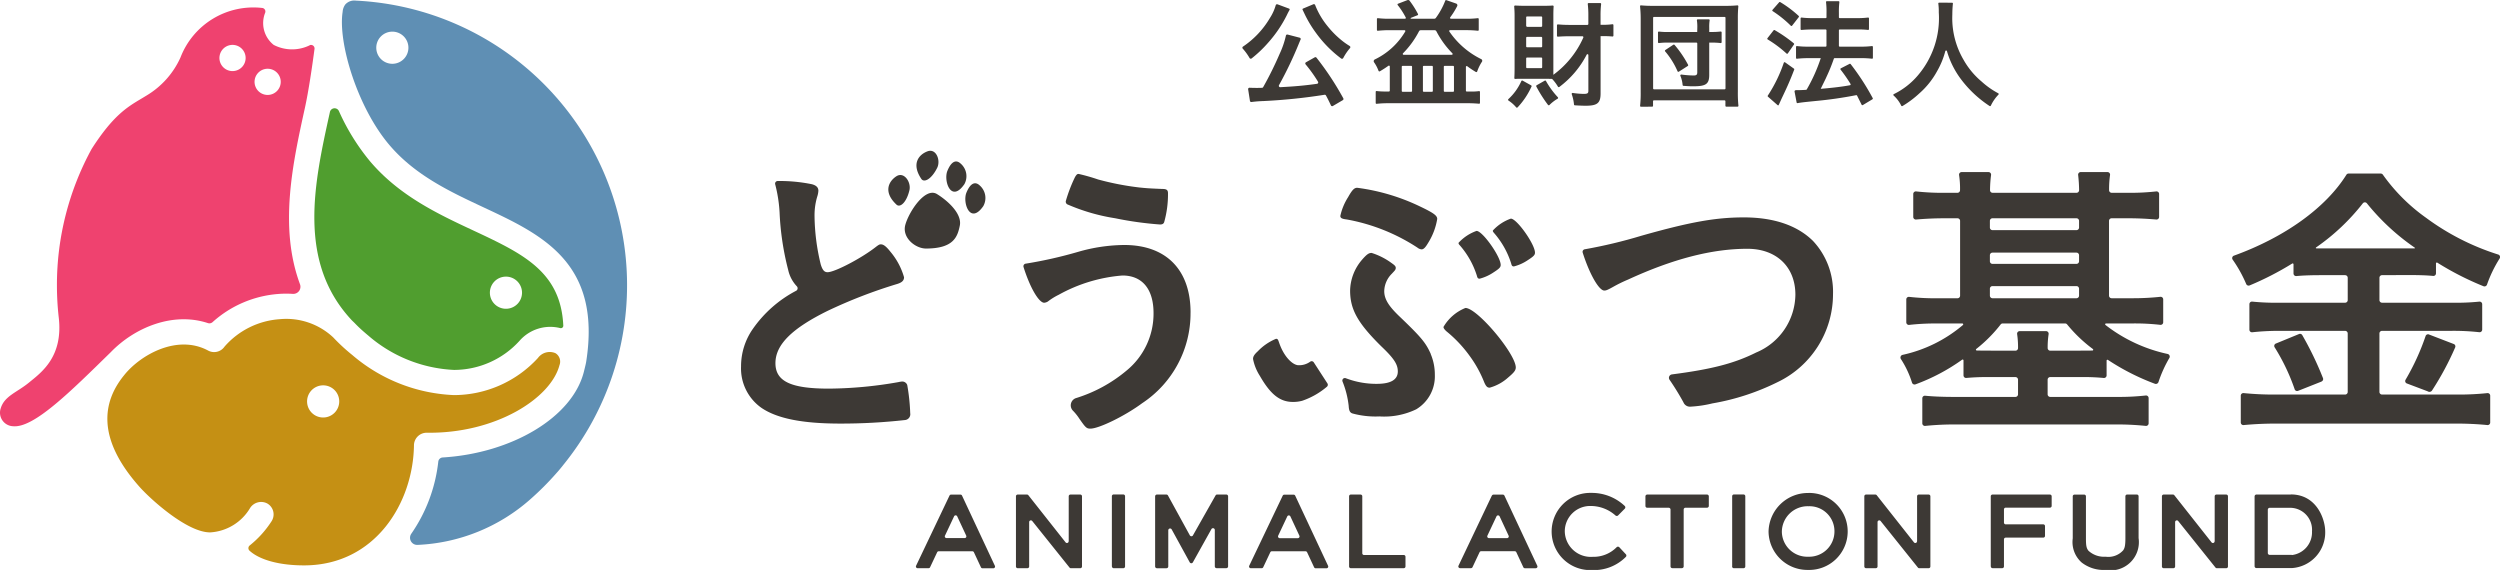
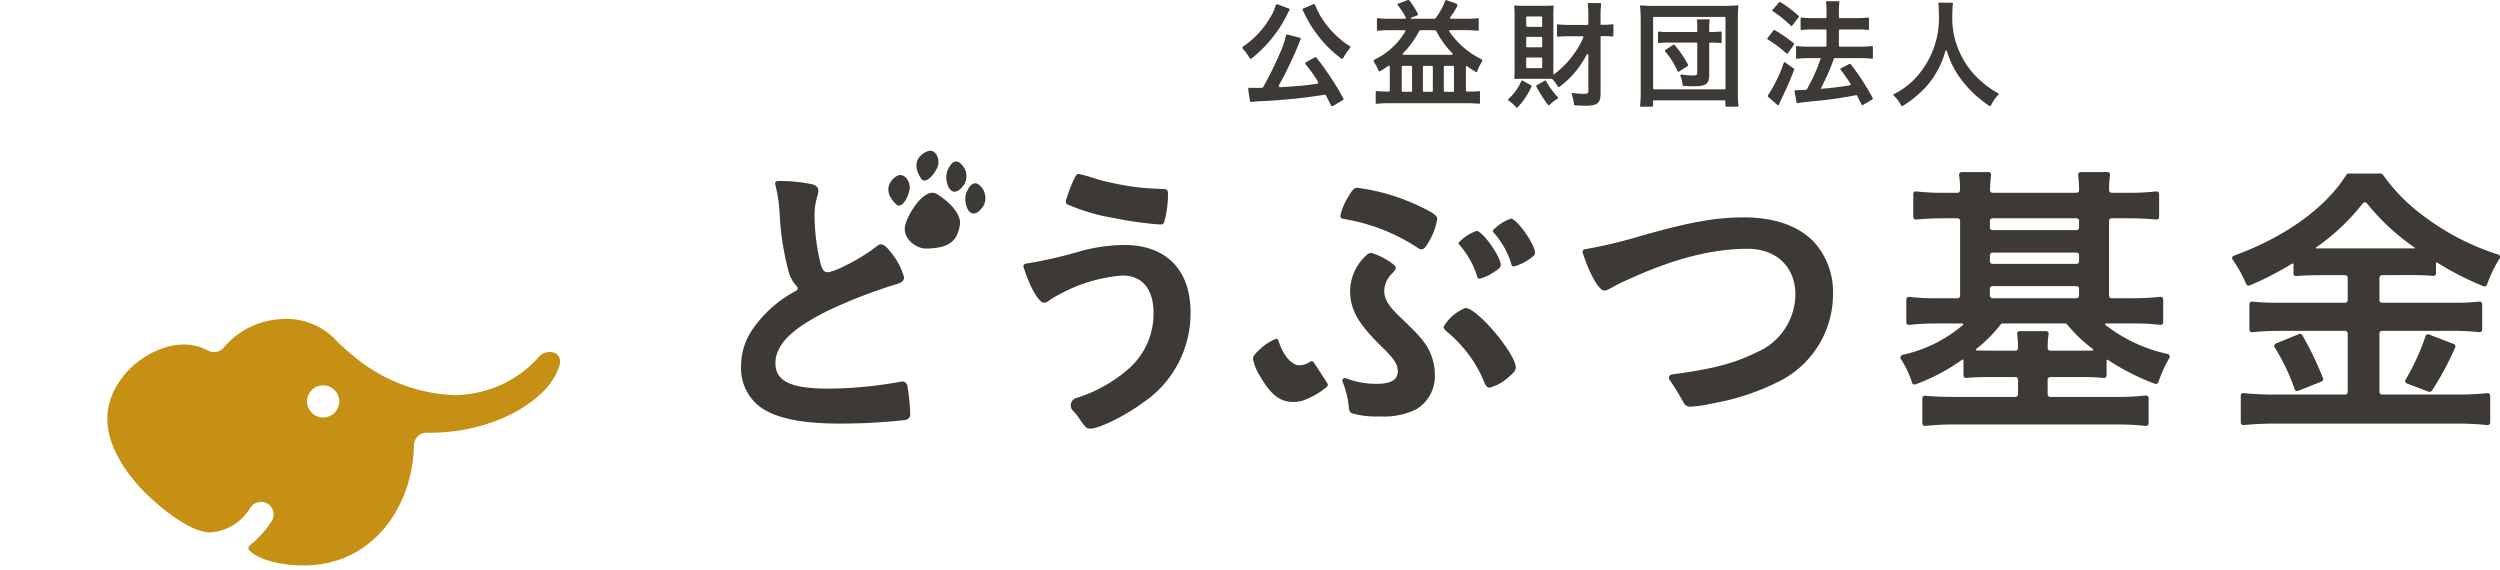
<svg xmlns="http://www.w3.org/2000/svg" width="261.987" height="59.728" viewBox="0 0 261.987 59.728">
  <defs>
    <clipPath id="clip-path">
      <rect id="長方形_1627" data-name="長方形 1627" width="261.987" height="59.728" fill="none" />
    </clipPath>
  </defs>
  <g id="グループ_5638" data-name="グループ 5638" clip-path="url(#clip-path)">
-     <path id="パス_9190" data-name="パス 9190" d="M37.707,33.868c.092.09.185.174.277.268.287.3.6.6.935.891.154.134.306.267.47.4h0a14.763,14.763,0,0,0,9,3.62h.035a9.277,9.277,0,0,0,6.858-3.072,4.277,4.277,0,0,1,4.252-1.309.255.255,0,0,0,.316-.261c-.264-5.676-4.25-7.546-9.452-9.98-3.612-1.689-7.706-3.6-10.785-7.22a22.8,22.8,0,0,1-3.276-5.281.5.5,0,0,0-.944.094l-.032.144c-1.616,7.336-3.423,15.57,2.347,21.706m16.058-4.595a1.684,1.684,0,1,1-1.608,1.757,1.684,1.684,0,0,1,1.608-1.757" transform="translate(-0.819 -0.282)" fill="#509e2f" />
    <path id="パス_9191" data-name="パス 9191" d="M45,46.178c7.194.107,12.995-3.586,13.909-7.074a1.034,1.034,0,0,0-.422-1.263,1.529,1.529,0,0,0-1.835.506,11.977,11.977,0,0,1-8.759,3.888h-.043a17.474,17.474,0,0,1-10.652-4.2h0a19.488,19.488,0,0,1-2-1.848,7.191,7.191,0,0,0-5.581-1.908,8.436,8.436,0,0,0-5.811,2.88,1.32,1.32,0,0,1-1.711.411c-3.239-1.743-7.087.444-8.786,2.554l-.063.079c-2.224,2.762-2.863,6.576,1.669,11.662,1.147,1.287,5,4.788,7.408,4.757a5.211,5.211,0,0,0,4.169-2.56,1.375,1.375,0,0,1,1.8-.467,1.319,1.319,0,0,1,.436,1.876,10.56,10.56,0,0,1-2.27,2.514.359.359,0,0,0-.037.547c1.034.958,3.121,1.561,5.784,1.548,7.429-.038,11.381-6.585,11.456-12.6A1.335,1.335,0,0,1,45,46.178M34.484,44.549a1.685,1.685,0,1,1,1.335-1.457,1.687,1.687,0,0,1-1.335,1.457" transform="translate(-0.28 -0.831)" fill="#c59014" />
-     <path id="パス_9192" data-name="パス 9192" d="M59.86,48.8A29.864,29.864,0,0,0,38.18.067a1.26,1.26,0,0,0-1.1.4l0,0,0,0h0a1.474,1.474,0,0,0-.283.782c-.5,3.2,1.533,9.992,4.907,13.956,2.707,3.18,6.36,4.888,9.892,6.54,6.08,2.844,12.365,5.784,10.721,16.186-.035.219-.128.58-.233,1.006-1.194,4.814-7.589,8.566-14.8,9.005a.493.493,0,0,0-.463.44,16.432,16.432,0,0,1-2.823,7.545.747.747,0,0,0,.654,1.177h0a19.074,19.074,0,0,0,11.79-4.759,30.005,30.005,0,0,0,2.809-2.816c.181-.191.624-.741.624-.741M42.081,6.685a1.684,1.684,0,1,1,1.608-1.757,1.684,1.684,0,0,1-1.608,1.757" transform="translate(-0.891 -0.002)" fill="#5f8fb4" />
-     <path id="パス_9193" data-name="パス 9193" d="M32.468,4.76a4.2,4.2,0,0,1-3.787-.035,2.914,2.914,0,0,1-.895-3.365.374.374,0,0,0-.33-.509,8.184,8.184,0,0,0-8.545,5.2,8.9,8.9,0,0,1-3.574,3.992c-.186.115-.374.227-.565.341-1.43.856-2.926,1.74-5.172,5.251h0A29.729,29.729,0,0,0,5.966,29.919a30.08,30.08,0,0,0,.184,3.32l0,0c.507,4.185-1.836,5.823-3.11,6.87s-2.581,1.4-2.971,2.72a1.422,1.422,0,0,0,1.3,1.858c2.181.208,6.012-3.628,10.245-7.766l0,0c2.489-2.574,6.5-4.254,10.17-3.043a.493.493,0,0,0,.5-.108,11.6,11.6,0,0,1,6.83-2.94,10.626,10.626,0,0,1,1.565-.014.749.749,0,0,0,.758-1.012c-2.226-6.008-.749-12.729.516-18.479.391-1.776.769-4.395,1.007-6.174a.372.372,0,0,0-.5-.4M24.429,7.469A1.373,1.373,0,1,1,25.74,6.036a1.372,1.372,0,0,1-1.311,1.432m3.68,2.5a1.372,1.372,0,1,1,1.31-1.431,1.374,1.374,0,0,1-1.31,1.431" transform="translate(0 -0.02)" fill="#ef426f" />
    <path id="パス_9194" data-name="パス 9194" d="M137.013.9a.1.1,0,0,1,.054.146c-.078.135-.2.36-.261.5a13.125,13.125,0,0,1-2,2.952A12.78,12.78,0,0,1,133.1,6.119a.148.148,0,0,1-.22-.037,5.861,5.861,0,0,0-.715-.985.142.142,0,0,1,.024-.214,9.259,9.259,0,0,0,2.83-3.009,4.94,4.94,0,0,0,.6-1.32.145.145,0,0,1,.191-.1Zm4.393,10.146c-.241-.516-.363-.751-.522-1.042a.143.143,0,0,0-.148-.073,58.7,58.7,0,0,1-6.394.659,12.409,12.409,0,0,0-1.261.1.144.144,0,0,1-.163-.12l-.188-1.209a.143.143,0,0,1,.147-.166c.207.009.451.017.7.017s.326,0,.606-.01a.147.147,0,0,0,.122-.072,36.206,36.206,0,0,0,1.724-3.483,9.278,9.278,0,0,0,.659-1.915.144.144,0,0,1,.176-.111l1.267.329a.143.143,0,0,1,.094.2c-.039.081-.078.176-.155.359a39.845,39.845,0,0,1-2.106,4.414.144.144,0,0,0,.136.214c1.492-.079,2.507-.164,3.851-.355a.146.146,0,0,0,.1-.221,14.906,14.906,0,0,0-1.3-1.817.145.145,0,0,1,.04-.218l.919-.518a.145.145,0,0,1,.185.039,30.588,30.588,0,0,1,2.809,4.256.145.145,0,0,1-.054.193l-1.045.613a.144.144,0,0,1-.2-.064M139.564.446a.143.143,0,0,1,.191.089,8.094,8.094,0,0,0,1.293,2.2A9.549,9.549,0,0,0,142.374,4.1a7.468,7.468,0,0,0,1,.722.147.147,0,0,1,.03.218,5.558,5.558,0,0,0-.708,1.042.149.149,0,0,1-.224.045,12.436,12.436,0,0,1-2.624-2.665,12.359,12.359,0,0,1-1.113-1.814c-.031-.06-.21-.443-.3-.624A.093.093,0,0,1,138.48.9Zm22.864,8.617a7.9,7.9,0,0,1-1.462,2.189.1.1,0,0,1-.145,0,3.654,3.654,0,0,0-.811-.715.1.1,0,0,1-.014-.146,5.708,5.708,0,0,0,1.365-1.9.1.1,0,0,1,.13-.043l.9.5a.1.1,0,0,1,.038.126m3.931-5.275c-.409,0-.838.021-1.166.044a.092.092,0,0,1-.1-.094v-1.1a.094.094,0,0,1,.1-.093c.372.032.715.054,1.174.054h1.92a.1.1,0,0,0,.094-.095V1.624a9.669,9.669,0,0,0-.062-1.2.094.094,0,0,1,.093-.105h1.216a.1.1,0,0,1,.093.105,9.841,9.841,0,0,0-.062,1.2V2.6h.224a7.328,7.328,0,0,0,1.02-.06.093.093,0,0,1,.106.093v1.1a.092.092,0,0,1-.1.093,9.193,9.193,0,0,0-.984-.038h-.262V9.793c0,1.013-.339,1.288-1.577,1.288-.256,0-.782-.021-1.126-.044a.093.093,0,0,1-.083-.085,4.462,4.462,0,0,0-.24-1.087.1.1,0,0,1,.1-.125,8.953,8.953,0,0,0,1.146.1c.4,0,.5-.062.5-.325V5.774a.094.094,0,0,0-.178-.043,9.841,9.841,0,0,1-2.865,3.382.1.1,0,0,1-.143-.026,4.348,4.348,0,0,0-.589-.79.094.094,0,0,0-.065-.03c-.159,0-.433-.012-.676-.012h-2.377c-.36,0-.53,0-.767.017a.093.093,0,0,1-.1-.1c.019-.258.028-.671.028-1.094v-5.4c0-.426-.011-.6-.041-1a.1.1,0,0,1,.1-.1c.34.02.634.03.94.03h2.076c.379,0,.673-.01.916-.028a.094.094,0,0,1,.1.1c-.019.243-.028.594-.028.928v6.23a9.718,9.718,0,0,0,3.14-3.9.1.1,0,0,0-.086-.137Zm-4.4-.987h1.489a.094.094,0,0,0,.094-.095V1.818a.094.094,0,0,0-.094-.094h-1.489a.094.094,0,0,0-.094.094v.888a.094.094,0,0,0,.094.095m0,2.152h1.489a.094.094,0,0,0,.094-.094v-.9a.1.1,0,0,0-.094-.095h-1.489a.1.1,0,0,0-.094.095v.9a.094.094,0,0,0,.094.094m0,2.19h1.489a.094.094,0,0,0,.094-.095V6.122a.094.094,0,0,0-.094-.094h-1.489a.094.094,0,0,0-.094.094v.925a.094.094,0,0,0,.094.095m1.981,1.345a8.709,8.709,0,0,0,1.248,1.708.1.1,0,0,1-.021.146,4.131,4.131,0,0,0-.869.67.1.1,0,0,1-.143-.014,14.16,14.16,0,0,1-1.229-1.933.1.1,0,0,1,.035-.129l.853-.485a.1.1,0,0,1,.128.036m9.954,2.7a.092.092,0,0,1-.092-.1,12.222,12.222,0,0,0,.062-1.461V1.987A12.527,12.527,0,0,0,173.8.662a.091.091,0,0,1,.1-.1,12.2,12.2,0,0,0,1.3.05H182.7a12.206,12.206,0,0,0,1.3-.05.093.093,0,0,1,.1.1,12.784,12.784,0,0,0-.051,1.323V9.631a12.744,12.744,0,0,0,.06,1.448.091.091,0,0,1-.092.1h-1.178a.093.093,0,0,1-.093-.093v-.478a.092.092,0,0,0-.093-.092h-7.4a.092.092,0,0,0-.092.092v.478a.093.093,0,0,1-.093.093Zm1.364-1.827h7.4a.092.092,0,0,0,.093-.093v-7.4a.093.093,0,0,0-.093-.093h-7.4a.092.092,0,0,0-.092.093v7.4a.092.092,0,0,0,.092.093M179.8,2.9a4.613,4.613,0,0,0-.042-.769.092.092,0,0,1,.092-.106H181a.092.092,0,0,1,.092.106,4.519,4.519,0,0,0-.042.769v.451h.325a7.315,7.315,0,0,0,.874-.048.091.091,0,0,1,.1.091V4.421a.092.092,0,0,1-.1.092,7.571,7.571,0,0,0-.9-.049h-.3V7.842c0,.963-.339,1.2-1.652,1.2-.3,0-.393,0-1.048-.045a.1.1,0,0,1-.088-.083,3.147,3.147,0,0,0-.238-.974.1.1,0,0,1,.1-.129,10.714,10.714,0,0,0,1.286.1c.288,0,.387-.075.387-.326V4.557a.092.092,0,0,0-.093-.093h-2.91a7.4,7.4,0,0,0-1.007.047.093.093,0,0,1-.106-.092V3.4a.092.092,0,0,1,.1-.092,7.124,7.124,0,0,0,1.009.046h3Zm-2.072,4.568a8.242,8.242,0,0,0-1.3-2.085.1.1,0,0,1,.019-.139l.845-.559a.1.1,0,0,1,.124.02,11.364,11.364,0,0,1,1.416,2.082.094.094,0,0,1-.03.126l-.939.6a.093.093,0,0,1-.134-.042M206.5.285a.084.084,0,0,1,.085.095,11,11,0,0,0-.06,1.145A8.652,8.652,0,0,0,207.7,6.265a8.224,8.224,0,0,0,1.889,2.277,8.471,8.471,0,0,0,1.75,1.234.09.09,0,0,1,.022.139,4.244,4.244,0,0,0-.8,1.157.092.092,0,0,1-.135.035,11.882,11.882,0,0,1-2.964-2.765,9.114,9.114,0,0,1-1.5-2.983.09.09,0,0,0-.173,0,8.487,8.487,0,0,1-.87,2.116,8.424,8.424,0,0,1-1.839,2.3,10.492,10.492,0,0,1-1.78,1.337.093.093,0,0,1-.129-.037,3.393,3.393,0,0,0-.8-1.066.09.09,0,0,1,.018-.144,7.755,7.755,0,0,0,2.516-1.953,9.229,9.229,0,0,0,2.2-6.618,6.128,6.128,0,0,0-.048-.915.086.086,0,0,1,.084-.1ZM187.7,1.168a.089.089,0,0,1-.02-.134l.695-.792A.093.093,0,0,1,188.5.226a11.822,11.822,0,0,1,1.921,1.44.093.093,0,0,1,.013.124l-.7.9a.089.089,0,0,1-.134.008A11.635,11.635,0,0,0,187.7,1.168M187.153,4l.641-.822a.091.091,0,0,1,.117-.022,14.772,14.772,0,0,1,2,1.383.092.092,0,0,1,.02.123l-.645.936a.091.091,0,0,1-.135.014,12.161,12.161,0,0,0-1.975-1.478A.091.091,0,0,1,187.153,4m2.771,3.192a.091.091,0,0,1,.031.107c-.411,1.072-.684,1.692-1.15,2.673-.2.425-.2.425-.375.814-.058.123-.078.166-.1.212h0c-.038.082-.1.031-.127.011l-1-.878A.089.089,0,0,1,187.2,10a15.064,15.064,0,0,0,1.666-3.429A.09.09,0,0,1,189,6.533Zm2.809,2.117c1.385-.118,2.321-.237,3.065-.377a.091.091,0,0,0,.058-.137,15.677,15.677,0,0,0-1.042-1.5.091.091,0,0,1,.029-.136l.914-.468a.092.092,0,0,1,.113.027,25.048,25.048,0,0,1,2.312,3.564.093.093,0,0,1-.03.123l-1.007.606a.091.091,0,0,1-.127-.039c-.215-.431-.3-.6-.474-.95a.1.1,0,0,0-.1-.049,42.3,42.3,0,0,1-4.273.613c-1.243.126-1.533.158-1.864.221a.09.09,0,0,1-.1-.071l-.212-1.117c-.03-.161.113-.175.232-.172h.134c.2,0,.506-.012.837-.034a.1.1,0,0,0,.076-.048,17.319,17.319,0,0,0,1.464-3.271h-1.288a10.358,10.358,0,0,0-1.205.062.086.086,0,0,1-.1-.087V4.916a.089.089,0,0,1,.1-.088,9.544,9.544,0,0,0,1.214.061h1.788a.089.089,0,0,0,.089-.089V3.177a.089.089,0,0,0-.089-.089H191.9c-.436,0-.821.02-1.181.053a.086.086,0,0,1-.095-.088V1.926a.087.087,0,0,1,.1-.087,9.257,9.257,0,0,0,1.188.06h1.338a.089.089,0,0,0,.089-.089V1.387a8.542,8.542,0,0,0-.049-1.164.089.089,0,0,1,.089-.1H194.6a.089.089,0,0,1,.088.1,8.733,8.733,0,0,0-.05,1.162V1.81a.088.088,0,0,0,.089.089h1.838a8.551,8.551,0,0,0,1.125-.061.089.089,0,0,1,.1.088V3.048a.088.088,0,0,1-.1.088,8.858,8.858,0,0,0-1.112-.048h-1.851a.088.088,0,0,0-.089.089V4.8a.089.089,0,0,0,.089.089h2.226a9.268,9.268,0,0,0,1.148-.061.091.091,0,0,1,.1.091V6.065a.087.087,0,0,1-.1.088,9.745,9.745,0,0,0-1.153-.062H194.2a.1.1,0,0,0-.092.065,18.2,18.2,0,0,1-.788,1.936c-.037.1-.238.5-.588,1.214M155.687,6.94a9.924,9.924,0,0,0,.9.6.1.1,0,0,0,.147-.053,4.5,4.5,0,0,1,.5-1.019.192.192,0,0,0-.078-.272A8.667,8.667,0,0,1,153.813,3.3a.091.091,0,0,1,.078-.139h1.651a10.736,10.736,0,0,1,1.253.062.086.086,0,0,0,.1-.089V1.992a.089.089,0,0,0-.1-.088,8.734,8.734,0,0,1-1.272.058h-1.546a.09.09,0,0,1-.071-.144A8.066,8.066,0,0,0,154.632.65a.194.194,0,0,0-.1-.276L153.5.014a.089.089,0,0,0-.112.053A7.765,7.765,0,0,1,152.4,1.88a.2.2,0,0,1-.16.082h-2.432c-.051,0-.089-.062,0-.1l.675-.266a.092.092,0,0,0,.045-.128,9.365,9.365,0,0,0-.877-1.39.194.194,0,0,0-.225-.067l-.987.379a.09.09,0,0,0-.036.141,7.865,7.865,0,0,1,.841,1.3.091.091,0,0,1-.079.134h-1.553a9.977,9.977,0,0,1-1.287-.061.09.09,0,0,0-.1.089V3.136a.088.088,0,0,0,.1.089,11.007,11.007,0,0,1,1.289-.062h1.5a.092.092,0,0,1,.081.135,7.459,7.459,0,0,1-3.2,2.937.2.2,0,0,0-.071.292,3.863,3.863,0,0,1,.469.893.1.1,0,0,0,.144.051c.384-.227.586-.362.895-.579a.091.091,0,0,1,.142.073V9.5a.09.09,0,0,1-.09.09h-.461a6.729,6.729,0,0,1-.826-.05.088.088,0,0,0-.1.088v1.162a.087.087,0,0,0,.1.089,11.249,11.249,0,0,1,1.216-.063h8.319c.426,0,.821.021,1.192.054a.088.088,0,0,0,.1-.089V9.637a.089.089,0,0,0-.1-.089,5.475,5.475,0,0,1-.873.045h-.411a.09.09,0,0,1-.09-.09V7.012a.09.09,0,0,1,.144-.071m-6.736-1.353a9.445,9.445,0,0,0,1.683-2.32.2.2,0,0,1,.17-.1h1.471a.2.2,0,0,1,.17.1,9.474,9.474,0,0,0,1.682,2.32.09.09,0,0,1-.062.154h-5.051a.09.09,0,0,1-.062-.153m.949,3.941a.09.09,0,0,1-.09.09h-.9a.09.09,0,0,1-.09-.09V6.993a.09.09,0,0,1,.09-.09h.9a.09.09,0,0,1,.09.09Zm2.177,0a.09.09,0,0,1-.091.09h-.859a.09.09,0,0,1-.09-.09V6.993a.09.09,0,0,1,.09-.09h.859a.09.09,0,0,1,.091.09Zm2.214,0a.09.09,0,0,1-.09.09h-.884a.09.09,0,0,1-.09-.09V6.993a.09.09,0,0,1,.09-.09h.884a.09.09,0,0,1,.09.09ZM97.006,40.353a20.911,20.911,0,0,1,.311,2.949.612.612,0,0,1-.528.714,60.6,60.6,0,0,1-6.8.373c-3.974,0-6.613-.528-8.258-1.645A5.048,5.048,0,0,1,79.59,38.4a6.816,6.816,0,0,1,1.242-3.942,12.709,12.709,0,0,1,4.542-3.992A.3.3,0,0,0,85.432,30a3.625,3.625,0,0,1-.905-1.723,28.772,28.772,0,0,1-.9-6.022,14.955,14.955,0,0,0-.461-2.945.271.271,0,0,1,.267-.34,16.719,16.719,0,0,1,3.577.335c.466.124.683.342.683.683a2.323,2.323,0,0,1-.093.528,6.806,6.806,0,0,0-.31,2.111,22.292,22.292,0,0,0,.652,5.091c.186.59.373.808.714.808.744,0,3.477-1.428,4.967-2.577.4-.31.466-.342.622-.342.279,0,.559.218,1.025.807a7.2,7.2,0,0,1,1.4,2.639c0,.341-.217.558-.744.713a52.031,52.031,0,0,0-7.233,2.795c-3.788,1.863-5.5,3.57-5.5,5.494,0,1.894,1.584,2.671,5.588,2.671a43.141,43.141,0,0,0,7.3-.683,2.561,2.561,0,0,1,.4-.062.556.556,0,0,1,.527.373m29.685-7.606a11.278,11.278,0,0,1-5.06,9.5c-1.8,1.335-4.532,2.67-5.433,2.67-.4,0-.5-.094-1.148-1.025a5.367,5.367,0,0,0-.691-.865.8.8,0,0,1,.3-1.3,15.2,15.2,0,0,0,5.361-2.923,7.693,7.693,0,0,0,2.794-5.992c0-2.514-1.18-3.942-3.26-3.942a16.38,16.38,0,0,0-6.674,2.018,6.468,6.468,0,0,0-1.148.714.9.9,0,0,1-.373.124c-.563,0-1.492-1.581-2.169-3.746a.274.274,0,0,1,.234-.352,45.34,45.34,0,0,0,5.505-1.242,17.83,17.83,0,0,1,4.811-.713c4.408,0,6.954,2.607,6.954,7.078M113.776,21.416a.335.335,0,0,1-.155-.342,15.7,15.7,0,0,1,.963-2.514c.2-.342.278-.331.4-.329a20.291,20.291,0,0,1,2.021.577,29.307,29.307,0,0,0,4.315.838c.621.062.838.093,2.422.155.465,0,.589.124.589.465a10.753,10.753,0,0,1-.4,3.012c-.062.186-.218.248-.435.248a35.937,35.937,0,0,1-4.687-.652,20.444,20.444,0,0,1-5.03-1.459m38.766,1.521a6.726,6.726,0,0,1-.931,2.483c-.31.528-.5.714-.714.714a.825.825,0,0,1-.434-.186A19.982,19.982,0,0,0,143.074,23c-.528-.061-.683-.155-.683-.373a5.994,5.994,0,0,1,.807-1.955c.435-.776.653-.993.963-.993a21.539,21.539,0,0,1,6.643,1.987c1.366.652,1.739.932,1.739,1.273m-.683,14.156a5.572,5.572,0,0,1,.435,2.2,4.031,4.031,0,0,1-1.956,3.6,7.731,7.731,0,0,1-3.849.744,9.189,9.189,0,0,1-2.825-.31c-.28-.093-.373-.31-.4-.807a9.605,9.605,0,0,0-.643-2.538.265.265,0,0,1,.33-.353,8.975,8.975,0,0,0,3.263.594c1.459,0,2.2-.435,2.2-1.3,0-.744-.4-1.366-1.739-2.638-2.453-2.422-3.26-3.849-3.26-5.837a5.08,5.08,0,0,1,1.246-3.225c.018-.022.038-.047.057-.068.429-.482.643-.638.9-.649a.3.3,0,0,1,.059,0,7.18,7.18,0,0,1,1.9.928c.435.31.621.422.621.638s-.154.324-.4.6a2.658,2.658,0,0,0-.807,1.831c0,.838.465,1.583,1.645,2.7,2.235,2.142,2.7,2.7,3.229,3.881m8.91,1.428c0,.31-.218.558-.808,1.055a4.778,4.778,0,0,1-1.924,1.056c-.249,0-.373-.124-.559-.528a12.356,12.356,0,0,0-1.583-2.856,13.466,13.466,0,0,0-2.422-2.546c-.186-.186-.28-.31-.28-.434a4.685,4.685,0,0,1,2.3-1.988c1.242,0,5.278,4.812,5.278,6.241M191.91,25.234a7.789,7.789,0,0,1,2.111,5.588,10.218,10.218,0,0,1-5.867,9.251,24.72,24.72,0,0,1-6.768,2.2,12.377,12.377,0,0,1-2.3.342.735.735,0,0,1-.745-.465,27.489,27.489,0,0,0-1.454-2.359.359.359,0,0,1,.252-.555c4.171-.538,6.547-1.154,8.839-2.3a6.648,6.648,0,0,0,4.1-6.053c0-2.918-1.988-4.812-5.029-4.812-3.7,0-7.792,1.056-12.512,3.229a15,15,0,0,0-1.583.777c-.559.31-.714.372-.9.372-.564,0-1.554-1.733-2.265-3.977a.272.272,0,0,1,.22-.35,50.848,50.848,0,0,0,5.926-1.416c5.154-1.459,7.823-1.924,10.742-1.924,3.135,0,5.588.837,7.233,2.452m37.184,11.861a16.164,16.164,0,0,1-6.519-3.038.091.091,0,0,1,.058-.161h2.791a23.747,23.747,0,0,1,2.9.146.271.271,0,0,0,.3-.27v-2.4a.269.269,0,0,0-.3-.267,27.527,27.527,0,0,1-2.989.149h-2.118a.273.273,0,0,1-.272-.273V23.146a.272.272,0,0,1,.272-.272h1.714c1.1,0,2.016.051,2.964.13a.272.272,0,0,0,.3-.27V20.329a.271.271,0,0,0-.3-.27,24.254,24.254,0,0,1-2.957.146h-1.713a.274.274,0,0,1-.272-.276,10.245,10.245,0,0,1,.1-1.584.271.271,0,0,0-.268-.313h-2.805a.273.273,0,0,0-.27.309,15.221,15.221,0,0,1,.1,1.582.274.274,0,0,1-.272.282h-8.79a.272.272,0,0,1-.272-.274,12.881,12.881,0,0,1,.109-1.59.272.272,0,0,0-.269-.308H207.5a.272.272,0,0,0-.267.318,9.408,9.408,0,0,1,.1,1.579.274.274,0,0,1-.272.276h-1.342a25.191,25.191,0,0,1-2.989-.147.271.271,0,0,0-.3.27v2.405a.272.272,0,0,0,.295.271c.928-.079,1.873-.13,3-.13h1.342a.272.272,0,0,1,.272.272v7.838a.272.272,0,0,1-.272.272H204.9a24.167,24.167,0,0,1-2.9-.147.268.268,0,0,0-.3.268v2.4a.271.271,0,0,0,.3.27,24.423,24.423,0,0,1,2.926-.149h2.649a.092.092,0,0,1,.061.16,14.547,14.547,0,0,1-6.33,3.13.287.287,0,0,0-.176.427A10.062,10.062,0,0,1,202.3,40.1a.283.283,0,0,0,.373.175,20.458,20.458,0,0,0,4.881-2.582.09.09,0,0,1,.142.071v1.573a.271.271,0,0,0,.3.27,23.592,23.592,0,0,1,2.434-.091h2.708a.272.272,0,0,1,.272.272v1.535a.272.272,0,0,1-.272.272h-6.371c-1.347,0-2.3-.048-3.088-.124a.27.27,0,0,0-.3.271v2.618a.273.273,0,0,0,.3.273,29.862,29.862,0,0,1,3.269-.151h16.578a29.137,29.137,0,0,1,3.27.15.272.272,0,0,0,.3-.27V41.716a.272.272,0,0,0-.3-.27,25.368,25.368,0,0,1-3.02.148h-6.992a.272.272,0,0,1-.272-.272V39.787a.272.272,0,0,1,.272-.272h3.174a22.618,22.618,0,0,1,2.434.094.273.273,0,0,0,.3-.271v-1.55a.09.09,0,0,1,.14-.073,24.216,24.216,0,0,0,4.917,2.5.291.291,0,0,0,.379-.178,13.157,13.157,0,0,1,1.145-2.53.281.281,0,0,0-.178-.41M210.461,23.146a.272.272,0,0,1,.272-.272h8.8a.272.272,0,0,1,.272.272v.7a.272.272,0,0,1-.272.272h-8.8a.272.272,0,0,1-.272-.272Zm0,3.6a.272.272,0,0,1,.272-.272h8.8a.272.272,0,0,1,.272.272v.635a.272.272,0,0,1-.272.272h-8.8a.272.272,0,0,1-.272-.272Zm0,3.508a.272.272,0,0,1,.272-.272h8.8a.272.272,0,0,1,.272.272v.729a.272.272,0,0,1-.272.272h-8.8a.273.273,0,0,1-.272-.273Zm10.748,6.48c-.31.016-4.421.016-4.421.016a.274.274,0,0,1-.272-.276,9.144,9.144,0,0,1,.1-1.459.273.273,0,0,0-.268-.314h-2.765a.271.271,0,0,0-.267.315,9.352,9.352,0,0,1,.095,1.458.273.273,0,0,1-.272.276s-3.672,0-4.057-.019a.09.09,0,0,1-.051-.16A14.827,14.827,0,0,0,211.589,34a.273.273,0,0,1,.214-.105h6.541a.275.275,0,0,1,.209.1,15.012,15.012,0,0,0,2.7,2.58.09.09,0,0,1-.048.162M98.48,18.746c-1.058-1.575-.28-2.537.642-2.885s1.405.951,1.023,1.723c-.588,1.189-1.371,1.6-1.665,1.162m4.5.571c-1.387,1.989-2.192-.372-1.767-1.412.419-1.024.927-1.2,1.4-.753a1.74,1.74,0,0,1,.371,2.165m1.619.121a1.742,1.742,0,0,1,.371,2.165c-1.387,1.989-2.192-.371-1.768-1.412.419-1.023.928-1.2,1.4-.753m-2.091,4.2c-.241,1.186-.654,2.407-3.55,2.407-1.1,0-2.534-1.132-2.16-2.488s2.08-3.986,3.319-3.218,2.632,2.113,2.391,3.3m-6.642-2.2c-1.385-1.3-.843-2.41-.022-2.956s1.583.613,1.384,1.451c-.306,1.29-.977,1.866-1.361,1.506M154.9,25.7c-.095-.109-.138-.183-.116-.259a4.66,4.66,0,0,1,1.878-1.241c.649-.017,2.721,2.95,2.52,3.68-.052.188-.239.342-.719.653a4.709,4.709,0,0,1-1.473.672c-.168,0-.23-.069-.289-.309a8.892,8.892,0,0,0-1.8-3.2m7.874.9c-.052.187-.239.342-.719.653a4.7,4.7,0,0,1-1.473.671c-.167,0-.23-.068-.289-.309a8.894,8.894,0,0,0-1.8-3.2c-.095-.109-.137-.182-.116-.258a4.66,4.66,0,0,1,1.878-1.241c.649-.018,2.721,2.95,2.52,3.68M256.47,35.05l2.6,1a.268.268,0,0,1,.146.368,30.474,30.474,0,0,1-2.4,4.472.33.33,0,0,1-.477.118l-2.182-.824a.267.267,0,0,1-.135-.389,24.674,24.674,0,0,0,2.1-4.582.271.271,0,0,1,.351-.165m-11.253,4.936-2.467.977a.27.27,0,0,1-.352-.165,21.247,21.247,0,0,0-2.1-4.4.268.268,0,0,1,.125-.392l2.433-1a.272.272,0,0,1,.339.118,34.1,34.1,0,0,1,2.169,4.5.272.272,0,0,1-.149.354m9.069-11.152c1.113,0,1.918.023,2.622.092a.271.271,0,0,0,.3-.271V27.6a.091.091,0,0,1,.14-.075,30.716,30.716,0,0,0,4.833,2.468.281.281,0,0,0,.373-.165,13.334,13.334,0,0,1,1.328-2.745.276.276,0,0,0-.146-.407,25.666,25.666,0,0,1-7.582-3.863,19.05,19.05,0,0,1-4.513-4.51.274.274,0,0,0-.221-.115h-3.373a.265.265,0,0,0-.227.126c-2.155,3.447-6.423,6.536-11.788,8.478a.274.274,0,0,0-.133.413,13.892,13.892,0,0,1,1.425,2.566.276.276,0,0,0,.36.138,31.434,31.434,0,0,0,4.456-2.29.09.09,0,0,1,.138.075v.965a.274.274,0,0,0,.3.271c.76-.069,1.6-.094,2.618-.094h2.49a.273.273,0,0,1,.273.272v2.342a.273.273,0,0,1-.273.273h-6.774a25.119,25.119,0,0,1-2.957-.116.271.271,0,0,0-.3.27v2.673a.272.272,0,0,0,.3.27,25.658,25.658,0,0,1,2.956-.148h6.774a.273.273,0,0,1,.273.273v6.129a.273.273,0,0,1-.273.273h-7.24a31.42,31.42,0,0,1-3.393-.153.272.272,0,0,0-.3.27v2.811a.272.272,0,0,0,.3.27c1.081-.1,2.175-.156,3.426-.156h18.813c1.16,0,2.27.052,3.3.155a.271.271,0,0,0,.3-.27V41.467a.272.272,0,0,0-.3-.271,27.985,27.985,0,0,1-3.206.15h-7.83a.273.273,0,0,1-.273-.273V34.944a.273.273,0,0,1,.273-.273h7.24a24.375,24.375,0,0,1,2.956.144.272.272,0,0,0,.3-.27V31.879a.272.272,0,0,0-.3-.27,24.268,24.268,0,0,1-2.924.113h-7.271a.273.273,0,0,1-.273-.273V29.107a.273.273,0,0,1,.273-.272Zm-9.157-2.795h-.443c-.071,0-.1-.059-.027-.11h0a22.366,22.366,0,0,0,4.882-4.611.273.273,0,0,1,.428,0,23.584,23.584,0,0,0,5,4.635v0c.054.037.032.087-.01.087h-9.832ZM138.36,42.01h-.011a3.535,3.535,0,0,1-.938.11c-1.428,0-2.4-.9-3.454-2.731a5.015,5.015,0,0,1-.714-1.77c0-.249.124-.465.5-.807a5.581,5.581,0,0,1,1.909-1.307c.249,0,.217.17.451.747.482,1.186,1.247,1.939,1.831,2.018a1.978,1.978,0,0,0,1.307-.373.264.264,0,0,1,.368.077l1.426,2.2a.27.27,0,0,1-.056.358,7.97,7.97,0,0,1-2.616,1.478" transform="translate(-1.931 0)" fill="#3d3935" />
-     <path id="パス_9195" data-name="パス 9195" d="M101.893,53.214,98.388,60.57a.181.181,0,0,0,.164.26h1.138a.181.181,0,0,0,.164-.1l.744-1.575a.181.181,0,0,1,.164-.1h3.522a.181.181,0,0,1,.165.105l.734,1.573a.182.182,0,0,0,.165.105h1.133a.182.182,0,0,0,.165-.259L103.2,53.215a.183.183,0,0,0-.165-.1h-.976a.181.181,0,0,0-.164.1m-.478,4.2.952-2.02a.181.181,0,0,1,.329,0l.942,2.02a.182.182,0,0,1-.165.259H101.58a.182.182,0,0,1-.165-.26m12.968.593V53.292a.181.181,0,0,1,.181-.181h1.03a.181.181,0,0,1,.181.181v7.356a.181.181,0,0,1-.181.181h-.986a.183.183,0,0,1-.141-.068l-3.906-4.877a.181.181,0,0,0-.323.113v4.65a.182.182,0,0,1-.181.181h-1.022a.182.182,0,0,1-.182-.181V53.292a.182.182,0,0,1,.182-.181h.977a.182.182,0,0,1,.141.068l3.9,4.939a.181.181,0,0,0,.324-.112m4.528,2.638V53.286a.185.185,0,0,1,.185-.185h1.013a.185.185,0,0,1,.185.185v7.358a.185.185,0,0,1-.185.185H119.1a.185.185,0,0,1-.185-.185m8.488-3.259,2.366-4.178a.19.19,0,0,1,.166-.1h.961a.191.191,0,0,1,.19.19v7.339a.191.191,0,0,1-.19.19h-1.014a.19.19,0,0,1-.189-.19V56.826a.19.19,0,0,0-.356-.093l-1.941,3.478a.189.189,0,0,1-.332,0l-1.89-3.446a.19.19,0,0,0-.357.091v3.786a.19.19,0,0,1-.189.19h-1a.191.191,0,0,1-.19-.19V53.3a.191.191,0,0,1,.19-.19h.99a.188.188,0,0,1,.167.1l2.29,4.174a.19.19,0,0,0,.332,0m17.923,2.061h4.163a.183.183,0,0,1,.182.182v1.019a.183.183,0,0,1-.182.182h-5.547a.183.183,0,0,1-.182-.182V53.293a.182.182,0,0,1,.182-.182h1.02a.181.181,0,0,1,.181.182v5.971a.183.183,0,0,0,.182.182m-8.514-6.232L133.3,60.57a.181.181,0,0,0,.164.26H134.6a.183.183,0,0,0,.165-.1l.743-1.575a.181.181,0,0,1,.164-.1H139.2a.181.181,0,0,1,.165.105l.734,1.573a.182.182,0,0,0,.165.105h1.133a.182.182,0,0,0,.165-.259l-3.446-7.356a.183.183,0,0,0-.165-.1h-.976a.181.181,0,0,0-.164.1m-.478,4.2.952-2.02a.181.181,0,0,1,.329,0l.942,2.02a.182.182,0,0,1-.165.259H136.5a.182.182,0,0,1-.165-.26m36.434,1.947a.2.2,0,0,1-.009.281,4.683,4.683,0,0,1-3.508,1.372,4.046,4.046,0,1,1-.115-8.085,5.035,5.035,0,0,1,3.516,1.371.2.2,0,0,1,0,.285l-.7.707a.2.2,0,0,1-.264.009,3.9,3.9,0,0,0-2.6-1,2.659,2.659,0,0,0-2.721,2.654,2.73,2.73,0,0,0,2.933,2.673,3.388,3.388,0,0,0,2.5-1.006.2.2,0,0,1,.279,0ZM174.82,54.3v-1a.191.191,0,0,1,.19-.19h6.262a.19.19,0,0,1,.19.19v1a.19.19,0,0,1-.19.19h-2.254a.191.191,0,0,0-.19.19v5.955a.19.19,0,0,1-.189.19h-1a.19.19,0,0,1-.19-.19V54.684a.19.19,0,0,0-.19-.19H175.01a.191.191,0,0,1-.19-.19M191.9,52.947A4.126,4.126,0,0,0,187.722,57a4.072,4.072,0,0,0,4.124,4.008,4.034,4.034,0,1,0,.058-8.065m-.039,6.682A2.661,2.661,0,0,1,189.116,57a2.7,2.7,0,0,1,2.8-2.664,2.615,2.615,0,0,1,2.712,2.634,2.649,2.649,0,0,1-2.76,2.654m-33.137-6.415-3.5,7.356a.181.181,0,0,0,.164.26h1.137a.183.183,0,0,0,.165-.1l.742-1.575a.182.182,0,0,1,.164-.1h3.523a.183.183,0,0,1,.165.105l.733,1.573a.183.183,0,0,0,.165.105h1.134a.181.181,0,0,0,.164-.259l-3.446-7.356a.181.181,0,0,0-.164-.1h-.976a.182.182,0,0,0-.165.1m-.477,4.2.951-2.02a.182.182,0,0,1,.33,0l.941,2.02a.181.181,0,0,1-.164.259h-1.894a.182.182,0,0,1-.164-.26m25.65,3.232V53.286a.185.185,0,0,1,.184-.185H185.1a.185.185,0,0,1,.185.185v7.358a.185.185,0,0,1-.185.185h-1.014a.185.185,0,0,1-.184-.185m19.386-2.638V53.292a.181.181,0,0,1,.182-.181h1.03a.181.181,0,0,1,.181.181v7.356a.181.181,0,0,1-.181.181h-.986a.183.183,0,0,1-.141-.068l-3.906-4.877a.181.181,0,0,0-.323.113v4.65a.182.182,0,0,1-.182.181H197.94a.182.182,0,0,1-.182-.181V53.292a.182.182,0,0,1,.182-.181h.977a.182.182,0,0,1,.141.068l3.9,4.939a.181.181,0,0,0,.324-.112m7.727,2.64V53.294a.183.183,0,0,1,.183-.183h6.016a.183.183,0,0,1,.183.183V54.3a.183.183,0,0,1-.183.183h-4.633a.183.183,0,0,0-.183.183v1.384a.183.183,0,0,0,.183.183h3.935a.183.183,0,0,1,.183.183v1.026a.183.183,0,0,1-.183.183h-3.935a.183.183,0,0,0-.183.183v2.835a.183.183,0,0,1-.183.183H211.2a.183.183,0,0,1-.183-.183m14.1-7.35a.185.185,0,0,1,.185-.185h1.013a.185.185,0,0,1,.185.185v4.381a2.957,2.957,0,0,1-3.461,3.335,3.768,3.768,0,0,1-2.5-.773A2.867,2.867,0,0,1,219.6,57.7V53.3a.185.185,0,0,1,.185-.185h1.013a.185.185,0,0,1,.185.185v4.381c0,.75.04,1.047.274,1.327a2.4,2.4,0,0,0,1.784.615,2.089,2.089,0,0,0,1.843-.667c.138-.206.234-.418.234-1.274Zm17.339-.185h-3.6a.2.2,0,0,0-.2.2v7.309a.2.2,0,0,0,.2.2h3.7a3.739,3.739,0,0,0,3.5-3.836c0-1.267-.879-3.883-3.6-3.883m.1,6.335h-2.314a.2.2,0,0,1-.2-.2V54.7a.2.2,0,0,1,.2-.2h2.218a2.3,2.3,0,0,1,2.212,2.471,2.392,2.392,0,0,1-2.115,2.481m-8.083-1.44V53.292a.181.181,0,0,1,.181-.181h1.03a.181.181,0,0,1,.181.181v7.356a.181.181,0,0,1-.181.181h-.986a.183.183,0,0,1-.141-.068l-3.906-4.877a.181.181,0,0,0-.323.113v4.65a.182.182,0,0,1-.181.181h-1.022a.182.182,0,0,1-.181-.181V53.292a.182.182,0,0,1,.181-.181h.977a.182.182,0,0,1,.141.068l3.9,4.939a.181.181,0,0,0,.324-.112" transform="translate(-2.387 -1.284)" fill="#3d3935" />
  </g>
</svg>